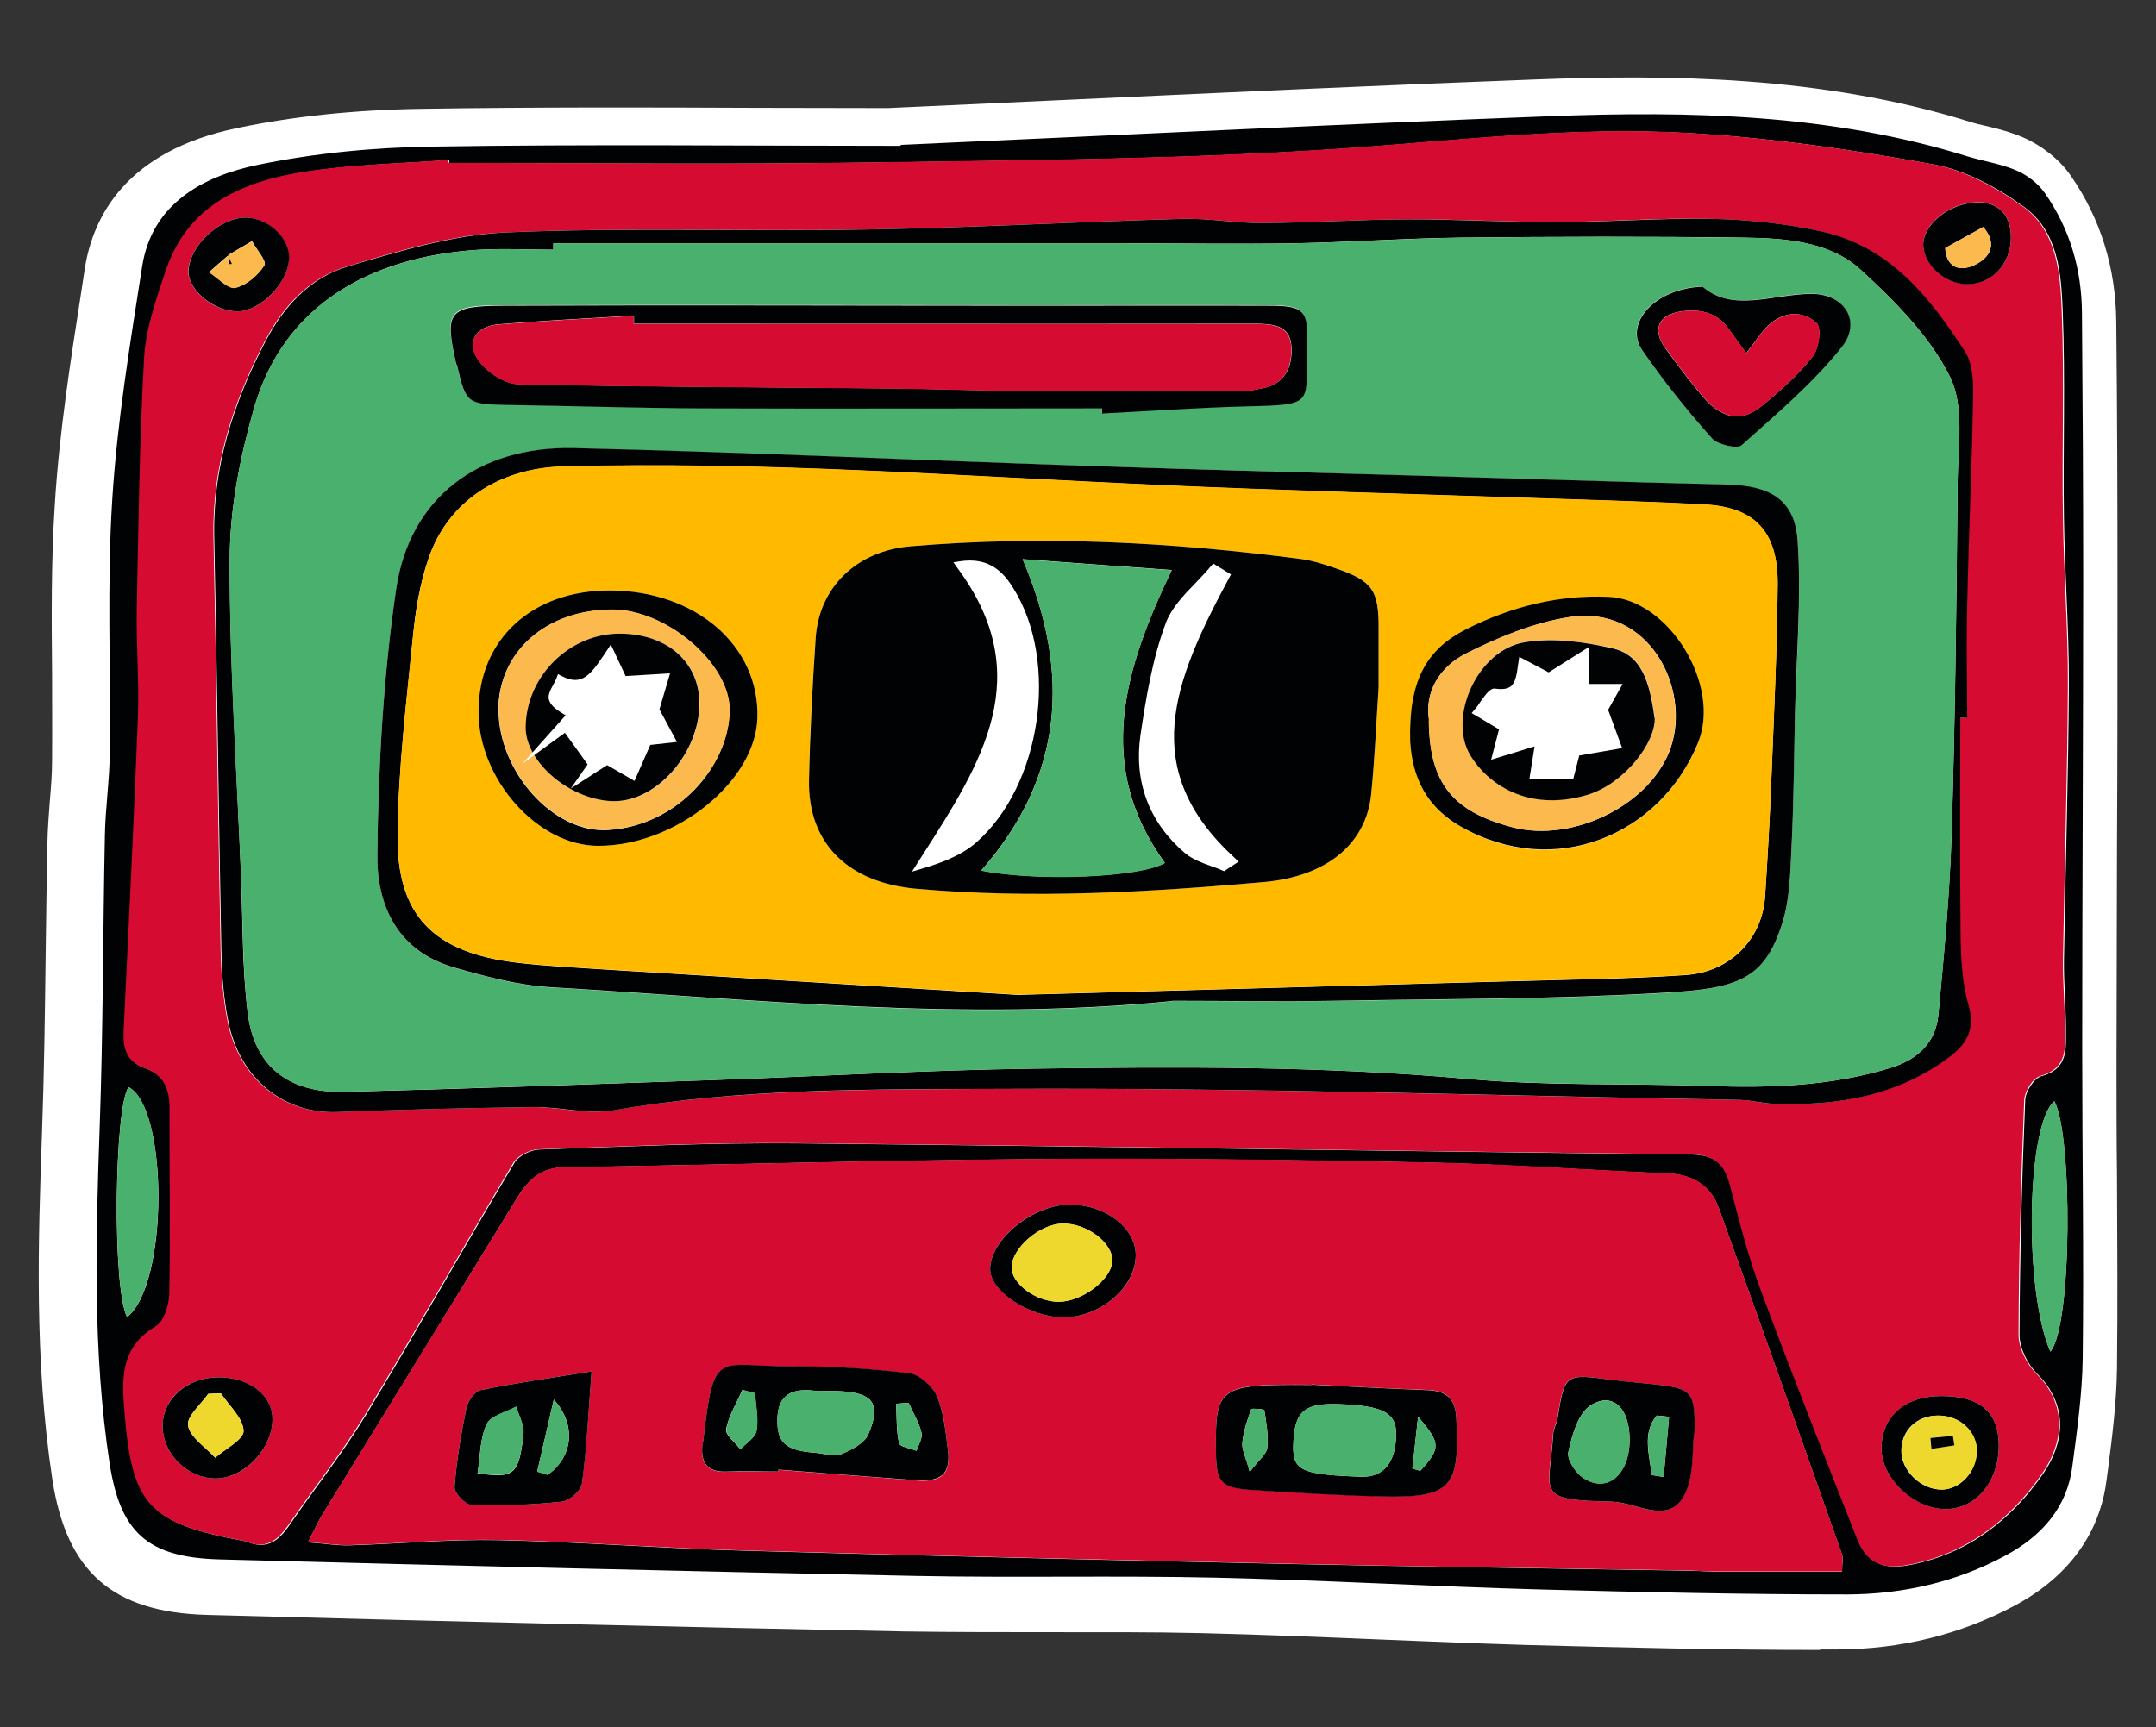
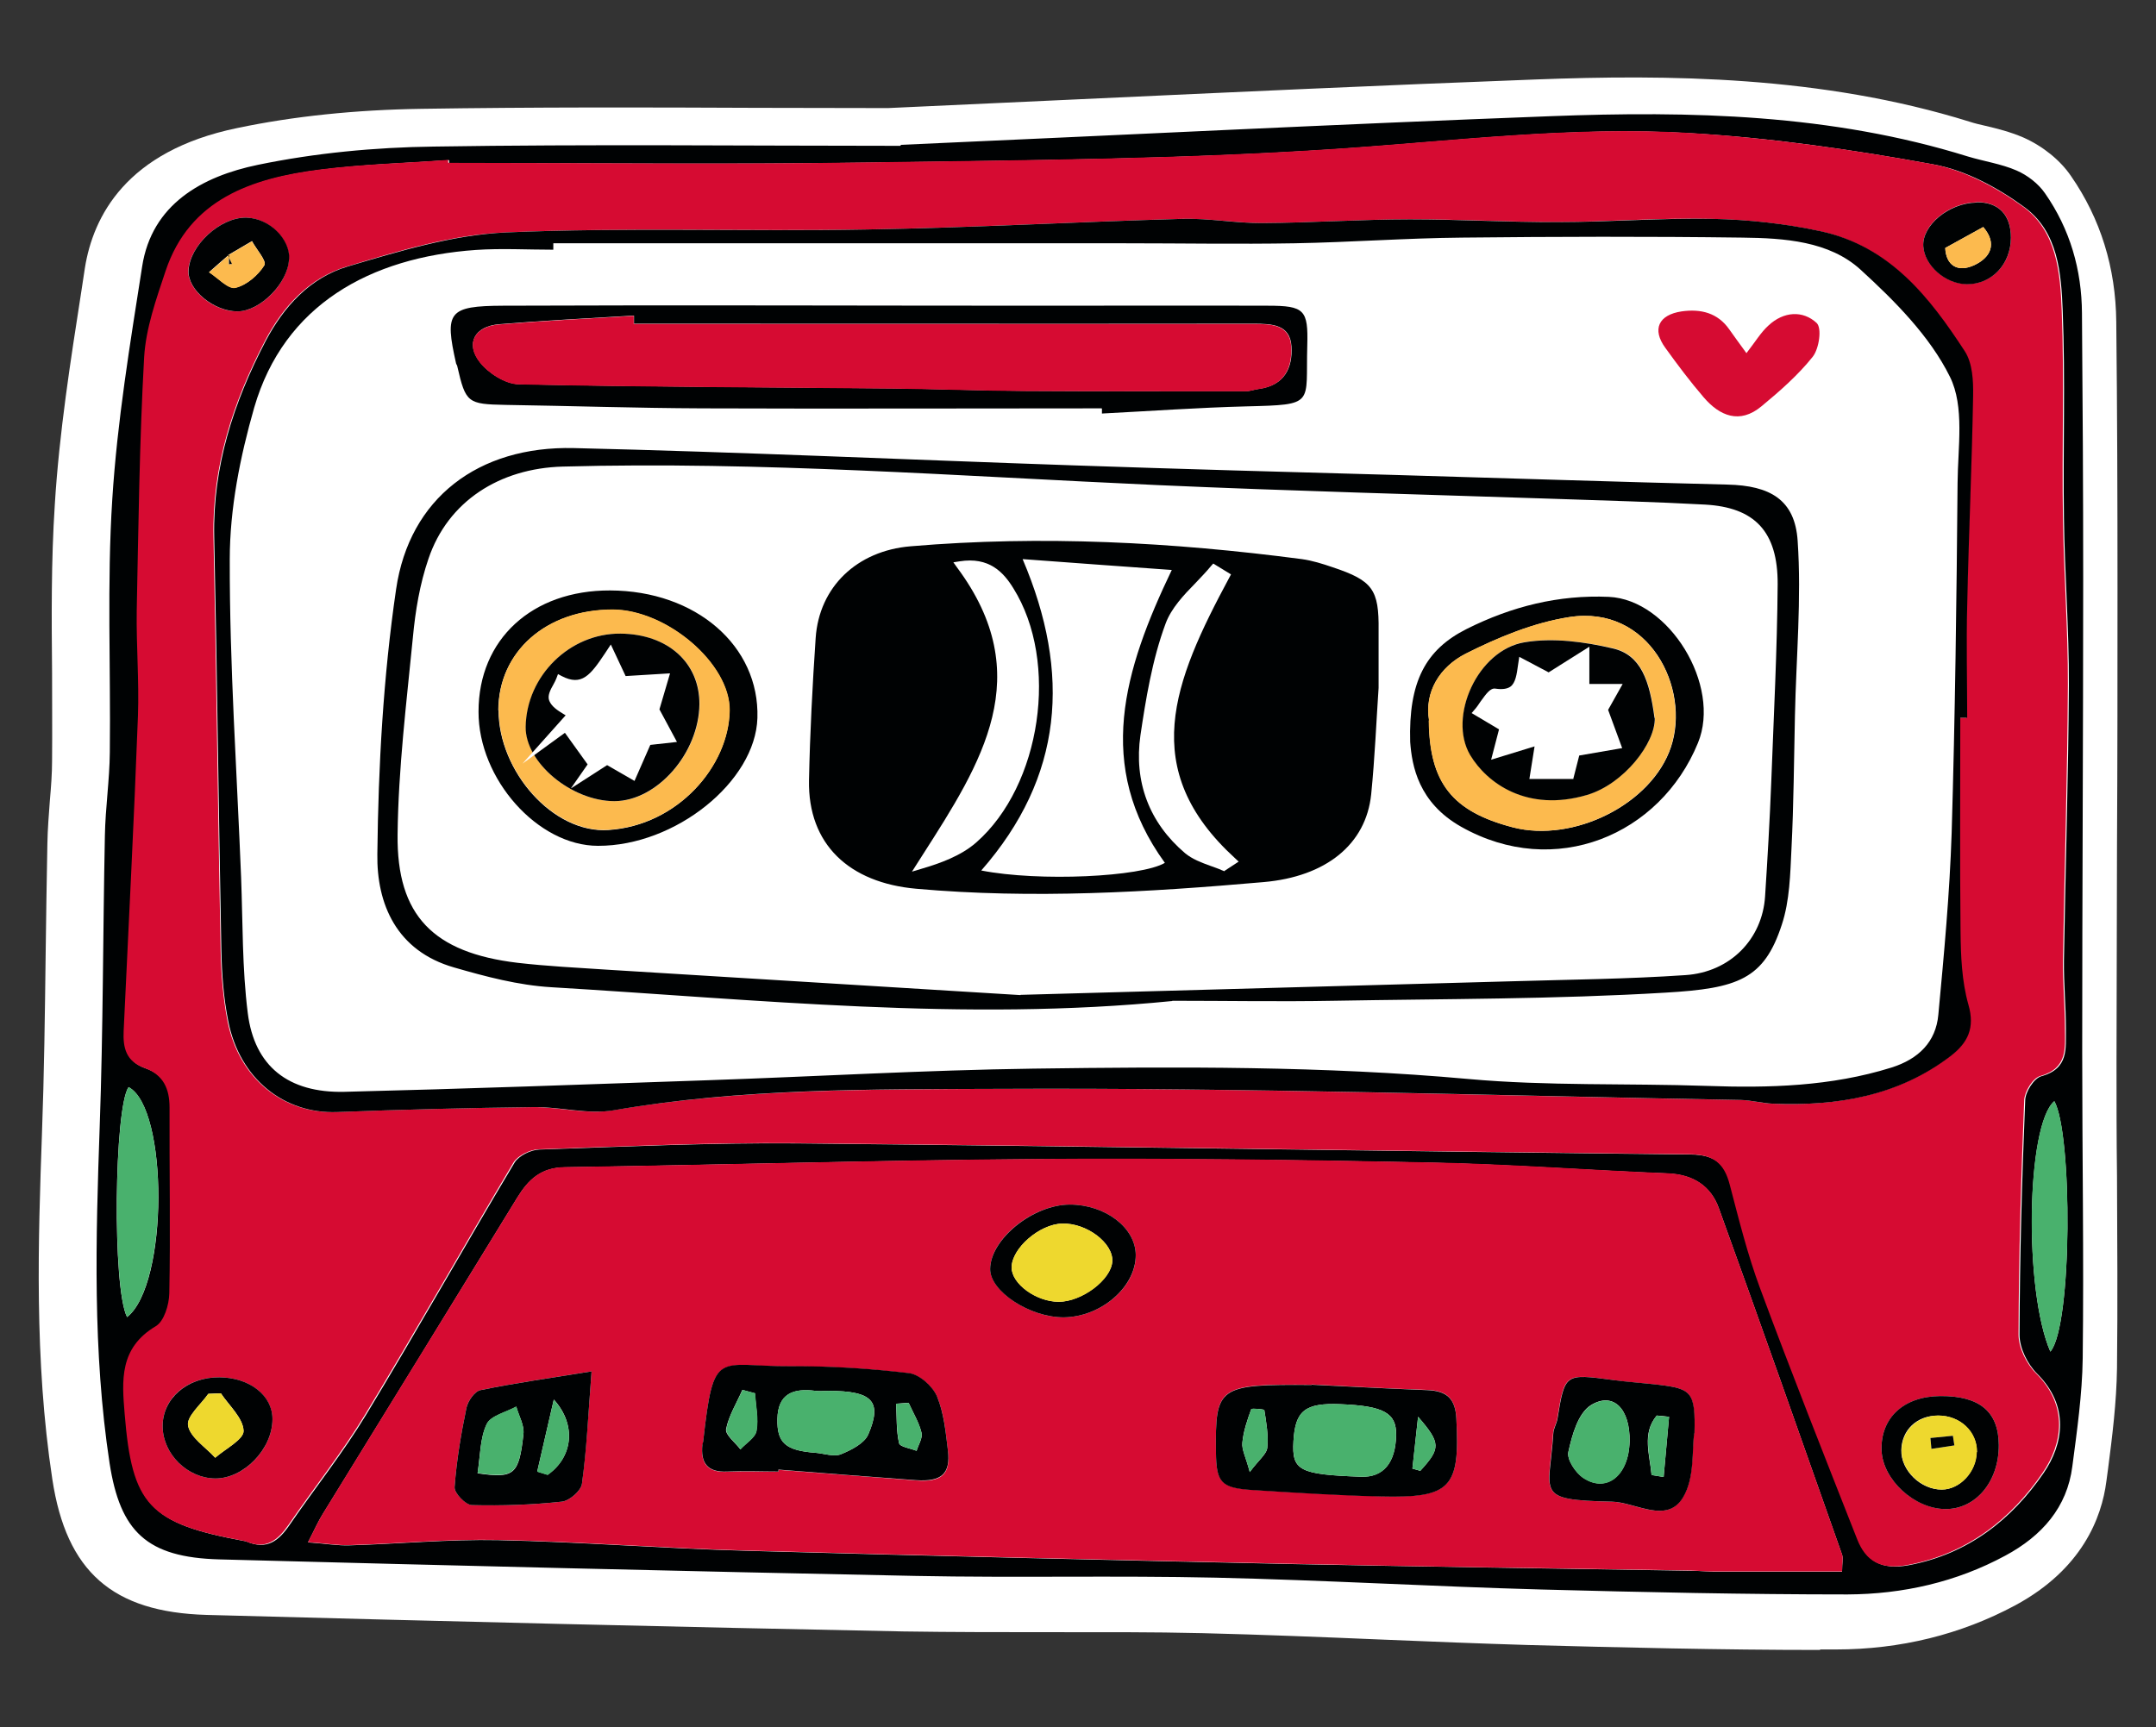
<svg xmlns="http://www.w3.org/2000/svg" id="Layer_1" version="1.1" viewBox="0 0 873.6 700">
  <rect x="0" y="0" width="873.6" height="700" fill="#333333" stroke="none" />
  <defs>
    <style>
      .st0 {
        fill: #fcba4e;
      }

      .st1 {
        fill: #000203;
      }

      .st2 {
        fill: #eed82e;
      }

      .st3 {
        fill: #fff;
      }

      .st4 {
        fill: #49b16d;
      }

      .st5 {
        fill: #d60b32;
      }

      .st6 {
        fill: #ffba00;
      }
    </style>
  </defs>
  <g>
    <path class="st3" d="M838.8,430.3c0,41.4.7,82.7.2,124.1-.2,14.6-2.3,29.1-4.1,43.6-2.1,16.7-12.3,28.2-27.2,36.2-19.8,10.6-41.5,15.6-63.8,15.7-41.4.1-82.8-.8-124.1-2-44-1.3-87.9-3.8-131.9-4.8-40.4-.9-81,.1-121.4-.7-94.1-1.9-188.2-4.1-282.3-6.7-29.5-.8-40.2-11.4-44.5-39.1-6.9-45.4-5.6-90.9-4-136.5,1.4-39.3,1.3-78.6,2.1-117.8.2-11.3,1.9-22.5,2-33.8.4-34.2-1.1-68.5,1-102.6,2-31.5,7.2-63,12.1-94.3,4-25.2,24.2-36.5,46.9-41.2,23.2-4.9,47.4-7.1,71.2-7.4,63.2-1,126.4-.3,189.1-.3,88-3.9,175.4-8.3,262.9-11.6,57.1-2.2,114.1-.9,169.3,16.2,6.5,2,13.6,3,19.8,5.7,4.4,1.9,8.8,5.3,11.5,9.2,10.1,14.6,14.8,31.1,15,48.5.4,35.9.5,71.8.5,107.7,0,64-.3,127.9-.4,191.9Z" />
    <path class="st3" d="M737.5,668.7c-40.5,0-80.7-1-118.3-2-19.8-.6-39.8-1.4-59.1-2.2-23.8-1-48.5-2-72.7-2.6-20.6-.5-41.6-.4-62-.4-19.4,0-39.5,0-59.3-.3-91.3-1.8-186.4-4.1-282.4-6.7-38.1-1.1-56.8-17.5-62.5-55-7.4-48.6-5.7-97.2-4.2-140,.9-24.2,1.2-49,1.5-72.9.2-14.9.4-29.8.7-44.7.1-6,.6-11.8,1-17.4.5-5.7.9-11,.9-16.2.1-11.8,0-23.9,0-35.5-.2-22.2-.4-45.3,1.1-68.2,1.8-29.3,6.4-58.5,10.8-86.8l1.4-9.2c3.3-20.7,16.6-47.4,61.7-56.7,22.8-4.8,48-7.4,74.7-7.8,45.1-.7,90.8-.6,135-.4,18,0,36,.1,54,.1,26.1-1.2,52.1-2.4,78.1-3.6,60.5-2.8,123-5.7,184.5-8,53.1-2,115.6-1.6,175.6,17.1,2.1.7,4.3,1.2,6.5,1.7,4.7,1.1,9.9,2.4,15.3,4.7,7.9,3.5,15,9.2,19.4,15.7,11.9,17.2,18.1,37.1,18.3,59,.4,35.8.5,72.1.5,107.9,0,34.9,0,69.7-.2,104.6,0,29.1-.2,58.2-.2,87.3,0,15.5,0,30.9.2,46.4.1,25.5.3,51.9,0,77.9-.2,13.9-1.9,27.5-3.6,40.6l-.7,5.2c-1.9,14.9-9.9,35.7-36.9,50.3-22,11.8-46.5,17.9-72.7,17.9-2.1,0-4.3,0-6.4,0ZM443.2,623.9c14.9,0,30.1,0,45.1.4,24.5.5,49.4,1.6,73.4,2.6,19.2.8,39.1,1.6,58.6,2.2,39.2,1.1,81.3,2.1,123.5,2,20,0,38.5-4.6,55-13.4,13.9-7.5,16.6-15.7,17.4-22l.7-5.3c1.6-12.6,3.2-24.5,3.3-36.2.3-25.7.1-51.9,0-77.3,0-15.5-.2-31.1-.2-46.6h0c0-29.2.1-58.3.2-87.4,0-34.8.2-69.7.2-104.5,0-35.7-.1-71.8-.5-107.5-.1-14.3-4.1-27.1-11.6-38-.4-.6-1.9-1.9-3.7-2.7-2.2-1-5.5-1.8-8.9-2.6-2.8-.7-5.7-1.4-8.8-2.3-54.5-16.9-110.5-17.4-163-15.4-61.4,2.3-123.8,5.2-184.2,8-26.1,1.2-52.3,2.4-78.5,3.6h-.8c-18.1,0-36.3,0-54.5,0-44-.1-89.6-.3-134.3.4-24.4.4-47.1,2.7-67.6,7-29.1,6-31.4,20.4-32.2,25.8l-1.4,9.2c-4.3,27.4-8.7,55.8-10.4,83.3-1.4,21.6-1.2,43.9-1,65.5,0,11.8.2,24.1,0,36.2,0,6.5-.6,12.7-1.1,18.8-.4,5.3-.8,10.3-.9,15.2-.3,14.8-.5,29.6-.7,44.3-.3,24.2-.6,49.1-1.5,73.8-1.4,41.2-3,87.9,3.8,133,3,19.3,6.7,22.5,26.4,23.1,96,2.6,190.9,4.9,282.1,6.7,19.4.4,39.3.3,58.5.3,5.9,0,11.8,0,17.8,0Z" />
  </g>
  <g>
    <path class="st1" d="M365.1,58.7c88-3.9,175.4-8.3,262.9-11.6,57.1-2.2,114.1-.9,169.3,16.3,6.6,2,13.6,3,19.8,5.7,4.4,1.9,8.8,5.3,11.5,9.2,10.2,14.6,14.9,31.1,15,48.6.3,35.9.5,71.8.5,107.7,0,64-.4,128-.4,191.9,0,41.4.7,82.7.2,124.1-.2,14.6-2.3,29.2-4.2,43.7-2.1,16.6-12.3,28.2-27.2,36.2-19.8,10.7-41.5,15.6-63.9,15.7-41.4,0-82.7-.9-124.1-2-44-1.2-87.9-3.8-131.9-4.8-40.5-.9-80.9.1-121.4-.7-94.1-1.9-188.2-4.2-282.3-6.7-29.5-.8-40.2-11.3-44.5-39-6.9-45.4-5.6-90.9-4-136.5,1.4-39.3,1.3-78.6,2.1-117.8.2-11.3,1.9-22.5,2-33.8.4-34.2-1.2-68.5,1-102.6,2-31.6,7.2-63,12.1-94.3,3.9-25.2,24.2-36.5,46.9-41.2,23.2-4.8,47.4-7.1,71.2-7.4,63.2-1,126.4-.3,189.1-.3ZM182,66c0-.4,0-.7,0-1.1-17.3,1.2-34.8,1.7-52,3.9-27.8,3.5-52.8,12.2-62.5,41.1-3.8,11.4-8,23.2-8.7,35-2,34.2-2.4,68.4-3,102.7-.3,14.2,1,28.4.5,42.6-1.6,42.6-3.8,85.2-5.8,127.8-.3,6.8.9,12.3,8.6,15,7.5,2.6,10.1,8.3,10,15.9-.1,25.1.3,50.3-.1,75.4,0,4.6-2.1,11.2-5.5,13.3-14.9,8.7-13.7,22-12.6,35.4,3,37.2,9.8,44.4,47.8,51.5.4,0,.9.2,1.3.3,8.2,3.5,13-.4,17.3-6.7,10.3-15,21.7-29.3,31.1-44.8,20.5-33.8,39.8-68.2,60.1-102.1,1.7-2.8,6.6-5.2,10.1-5.3,34.8-1.2,69.6-2.8,104.4-2.5,120.7,1.2,241.4,3.2,362.1,4.5,9.9.1,14,3.9,16.2,12.4,3.7,14.1,7.2,28.3,12.3,42,12.6,34,26.1,67.8,39.3,101.6,3.5,8.9,9.6,12.4,20.3,10.5,24.4-4.5,42.1-18.8,54.8-37.3,8.2-11.9,10.6-27.3-2.6-40.4-3.9-3.9-7.1-10.4-7.1-15.7.1-31.7,1-63.4,2.3-95.1.1-3.4,3.5-8.8,6.5-9.7,11.3-3.1,9.9-11.4,10-19.2,0-9.2-.9-18.4-.8-27.6.6-37.2,1.8-74.5,2-111.7.1-22.6-1.7-45.1-2-67.7-.4-28,.6-56.1-.5-84-.6-15.2-1.8-32.1-15.6-42.1-10.8-7.9-23.9-15-37-17.3-32.4-5.9-65.2-10.7-98-12.6-47.9-2.9-95.6,3.2-143.4,6.4-63,4.2-126.2,4.6-189.4,5.5-56.7.8-113.3.2-170,.2ZM746.4,636.9c0-3.5.5-5.3,0-6.8-16.5-46.8-33-93.6-49.9-140.3-3.2-9-10.3-13.8-20.8-14.2-32.2-1.3-64.3-3.7-96.5-4.4-53.2-1.1-106.4-1.7-159.5-1.4-63.6.5-127.2,2.3-190.8,3.3-9.7.1-14.8,5-19.3,12.3-26.2,42.8-52.5,85.5-78.8,128.2-1.9,3-3.3,6.3-6,11.5,7.1.5,12.1,1.4,17.1,1.2,20-.6,40-2.5,60-2.1,33.5.7,66.9,3.4,100.4,4.3,74,2.1,148,3.8,222,5.4,53.6,1.1,107.2,1.8,160.7,2.7,3,0,6.1.3,9.1.4,17.1,0,34.2,0,52.3,0ZM51.5,533.8c16.9-13.3,16.7-84.8.6-93.2-5.8,8.2-6.7,81.5-.6,93.2ZM830.8,547.8c9-10.6,8.9-88.7,1.6-101.5-11.3,9.5-12.4,76.8-1.6,101.5Z" />
    <path class="st5" d="M182,66c56.7,0,113.3.7,170-.2,63.2-.9,126.4-1.3,189.4-5.5,47.8-3.2,95.5-9.3,143.4-6.4,32.8,2,65.7,6.7,98,12.6,13.1,2.4,26.2,9.5,37,17.3,13.7,10,15,26.9,15.6,42.1,1.1,28,0,56,.5,84,.3,22.6,2.1,45.1,2,67.7-.2,37.2-1.4,74.5-2,111.7-.1,9.2.8,18.4.8,27.6,0,7.7,1.3,16-10,19.2-3,.8-6.3,6.2-6.5,9.7-1.3,31.7-2.2,63.4-2.3,95.1,0,5.3,3.2,11.8,7.1,15.7,13.2,13.1,10.8,28.5,2.6,40.4-12.7,18.5-30.4,32.8-54.8,37.3-10.8,2-16.8-1.6-20.3-10.5-13.3-33.8-26.7-67.6-39.3-101.6-5.1-13.7-8.6-27.9-12.3-42-2.2-8.5-6.3-12.3-16.2-12.4-120.7-1.3-241.4-3.3-362.1-4.5-34.8-.3-69.6,1.3-104.4,2.5-3.5.1-8.4,2.6-10.1,5.3-20.2,33.9-39.6,68.3-60.1,102.1-9.4,15.5-20.8,29.8-31.1,44.8-4.3,6.2-9.1,10.2-17.3,6.7-.4-.2-.8-.2-1.3-.3-38-7.1-44.8-14.4-47.8-51.5-1.1-13.4-2.2-26.6,12.6-35.4,3.4-2,5.4-8.7,5.5-13.3.5-25.1,0-50.3.1-75.4,0-7.5-2.5-13.2-10-15.9-7.7-2.7-8.9-8.3-8.6-15,2-42.6,4.2-85.2,5.8-127.8.5-14.2-.7-28.4-.5-42.6.7-34.2,1.1-68.5,3-102.7.7-11.8,4.9-23.6,8.7-35,9.7-29,34.7-37.6,62.5-41.1,17.2-2.2,34.7-2.6,52-3.9,0,.4,0,.7,0,1.1ZM794.3,290.9c.8,0,1.7,0,2.5,0,0-15.1-.3-30.2,0-45.2.7-28.4,1.9-56.8,2.4-85.3.1-6.1-.2-13.3-3.4-18.1-14.2-21.8-30.3-42.5-58.4-48.6-14.3-3.1-29.1-4.7-43.8-5-20.8-.5-41.7,1.2-62.6,1.3-20,0-40-1.2-60-1.1-19.9,0-39.8,1.4-59.7,1.5-10.8,0-21.7-2-32.5-1.7-42.6,1.2-85.2,3.6-127.8,4.3-48.8.8-97.6-.9-146.3,1.2-21.6.9-43.2,7.5-64.1,13.8-15.4,4.6-26.1,16.4-33.3,30.3-13,24.9-21.4,50.9-20.8,79.2,1.2,55.9,1.8,111.9,2.9,167.8.2,9.6,1,19.3,2.8,28.6,4.6,23.2,22.6,37.6,44.1,36.8,26.5-1,53.1-1.7,79.6-2,10.8-.1,22.1,3.1,32.4,1.3,51.8-8.9,104.2-8.4,156.2-8.7,100.2-.5,200.4,2.8,300.5,4.5,4.3,0,8.6,1.3,12.9,1.5,26.2,1.1,51-3.1,72.2-19.3,7-5.3,9.9-11.4,7.2-20.8-2.7-9.5-3.1-19.8-3.2-29.8-.4-28.8-.1-57.7-.1-86.5ZM786.2,565.8c-14.8.1-24.3,8.9-23.8,22.1.5,11.8,13.3,23.5,25.8,23.7,12.4.1,21.8-11.2,21.7-26-.1-13.5-7.8-19.9-23.7-19.8ZM88.9,558.2c-13.2-.1-23.2,8.6-23,20.1.2,11.1,10.1,20.8,21.3,20.9,11.6.1,23.2-11.9,23.2-24,0-9.6-9.2-16.9-21.5-17ZM117.1,105.1c.3-8.4-8.3-16.7-17.4-16.9-10.5-.2-23,11.4-23.4,21.6-.2,7.8,10.3,16.5,19.9,16.4,9.3,0,20.5-11.4,20.8-21.1ZM800.8,82c-11.1.2-22,9.2-21.5,17.7.5,7.9,9,15.3,17.6,15.4,10.1.2,18-8.1,17.9-18.9,0-9.3-5.1-14.4-14-14.3Z" />
    <path class="st5" d="M746.4,636.9c-18,0-35.1,0-52.3,0-3,0-6.1-.3-9.1-.4-53.6-.9-107.2-1.5-160.7-2.7-74-1.6-148-3.3-222-5.4-33.5-.9-66.9-3.6-100.4-4.3-20-.4-40,1.5-60,2.1-5,.2-9.9-.7-17.1-1.2,2.7-5.2,4.1-8.4,6-11.5,26.2-42.7,52.6-85.4,78.8-128.2,4.5-7.3,9.6-12.2,19.3-12.3,63.6-.9,127.2-2.8,190.8-3.3,53.2-.4,106.4.3,159.5,1.4,32.2.6,64.3,3.1,96.5,4.4,10.5.4,17.6,5.2,20.8,14.2,16.9,46.7,33.4,93.5,49.9,140.3.5,1.5,0,3.3,0,6.8ZM315.4,596.4c0-.2,0-.5,0-.7,18.6,1.4,37.2,2.9,55.8,4.3,10.3.8,14.1-2.5,12.9-12-.9-7.4-1.5-15.1-4.4-21.9-1.7-4.1-7.1-9-11.4-9.5-15.9-1.9-32-2.9-48-2.8-29.9.2-31.1-7.7-35.4,30.7,0,.4-.2.8-.3,1.2-.8,7.1,1.8,11.2,10.1,10.8,6.9-.3,13.8,0,20.7,0ZM531.5,561.2c-38-.3-39.1.6-38.8,27.2.1,12.3,2.1,14.6,14.8,15.4,17.3,1.1,34.7,2.1,52,2.6,28.5.7,32.1-3.4,30.6-31.6-.4-7.9-3.7-11.2-11.8-11.5-18.2-.6-36.4-1.7-46.8-2.2ZM686.5,580.9c.4-16.6-.9-18.1-14.8-19.7-6-.7-12.1-1-18.2-1.9-19.5-2.7-19.5-2.7-22.5,15.6-.3,2-1.6,4-1.7,6-1.6,24.6-7.8,27,23.7,27.7,9.6.2,22.2,9.2,28.8-1.6,4.9-7.9,3.6-19.3,4.6-26.1ZM239.7,555.8c-16.6,2.7-30.9,4.7-45,7.6-2.4.5-5.2,4.5-5.7,7.2-2.2,10.6-4,21.3-4.8,32.1-.2,2.4,4.5,7.2,7.1,7.3,12.1.3,24.3-.1,36.3-1.4,3.1-.3,7.8-4.4,8.2-7.2,1.8-13.6,2.5-27.3,3.9-45.6ZM431.1,533.9c15.1-.2,29.2-12.3,29.1-25.2,0-11.1-12.3-20.5-26.7-20.5-15,0-32.2,13.9-32.3,26.1,0,9.1,16.2,19.7,29.9,19.6Z" />
    <path class="st4" d="M51.5,533.8c-6-11.6-5.2-84.9.6-93.2,16.1,8.3,16.2,79.8-.6,93.2Z" />
    <path class="st4" d="M830.8,547.8c-10.8-24.7-9.8-92,1.6-101.5,7.4,12.8,7.4,90.9-1.6,101.5Z" />
    <path class="st1" d="M794.3,290.9c0,28.8-.2,57.7.1,86.5.1,10,.5,20.3,3.2,29.8,2.7,9.4-.2,15.4-7.2,20.8-21.2,16.2-45.9,20.4-72.2,19.3-4.3-.2-8.6-1.4-12.9-1.5-100.2-1.8-200.4-5-300.5-4.5-52,.2-104.5-.3-156.2,8.7-10.4,1.8-21.6-1.5-32.4-1.3-26.5.3-53.1,1-79.6,2-21.5.8-39.5-13.5-44.1-36.8-1.9-9.4-2.6-19.1-2.8-28.6-1.1-55.9-1.7-111.9-2.9-167.8-.6-28.3,7.8-54.3,20.8-79.2,7.3-13.9,17.9-25.7,33.3-30.3,20.9-6.2,42.5-12.8,64.1-13.8,48.7-2.1,97.5-.3,146.3-1.2,42.6-.7,85.2-3.1,127.8-4.3,10.8-.3,21.7,1.8,32.5,1.7,19.9-.1,39.8-1.5,59.7-1.5,20,0,40,1.2,60,1.1,20.9,0,41.7-1.7,62.6-1.3,14.6.3,29.5,1.9,43.8,5,28.1,6.1,44.2,26.8,58.4,48.6,3.2,4.9,3.5,12.1,3.4,18.1-.5,28.4-1.8,56.8-2.4,85.3-.4,15.1,0,30.1,0,45.2-.8,0-1.7,0-2.5,0ZM224.2,98.6c0,.9,0,1.7,0,2.6-10.5,0-21-.6-31.4.1-42.7,3-77.7,22.2-89.8,63.9-5.7,19.9-9.9,40.9-9.9,61.5-.1,43,2.9,86,4.6,129,.7,18.3.4,36.7,2.7,54.9,2.7,21.6,16.5,32.4,39.1,31.9,49.1-1.2,98.3-3,147.4-4.7,43.9-1.5,87.9-4.1,131.8-4.7,58.8-.8,117.6-1.1,176.3,4.2,32,2.9,64.4,1.7,96.6,2.8,25.3.9,50.3.2,74.7-7.4,11.2-3.5,18.1-10.5,19.1-21.4,2.3-24.5,4.6-49.1,5.4-73.7,1.4-47.3,2-94.5,2.4-141.8.1-14.5,2.9-31-3.1-43.1-8.1-16.4-22.3-30.7-36.2-43.4-12.7-11.6-30.9-12.8-47.9-13-37.9-.5-75.8-.4-113.6,0-22.6.2-45.2,1.9-67.8,2.3-23,.4-46,0-69,0-77.1,0-154.3,0-231.4,0Z" />
    <path class="st1" d="M786.2,565.8c15.9-.1,23.6,6.3,23.7,19.8.1,14.8-9.3,26.1-21.7,26-12.5-.1-25.3-11.9-25.8-23.7-.5-13.2,8.9-22,23.8-22.1ZM801,588.5c.1-8.3-6.8-14.8-15.7-14.8-8.6,0-14.7,5.8-14.9,14-.2,8.2,7.9,16.1,16.4,16,7.3,0,14-7.2,14.1-15.2Z" />
    <path class="st1" d="M88.9,558.2c12.3.1,21.6,7.4,21.5,17,0,12.1-11.7,24.1-23.2,24-11.2-.1-21.1-9.8-21.3-20.9-.2-11.4,9.9-20.2,23-20.1ZM89.5,564.7c-1.7,0-3.4.1-5.1.2-3,4.3-8.9,9.2-8.2,12.9.9,4.8,7.1,8.7,11,13,4.1-3.6,11.6-7.4,11.5-10.9-.2-5.2-5.8-10.2-9.2-15.2Z" />
    <path class="st1" d="M117.1,105.1c-.4,9.6-11.6,21-20.8,21.1-9.6,0-20.2-8.6-19.9-16.4.3-10.2,12.8-21.8,23.4-21.6,9.2.2,17.8,8.5,17.4,16.9ZM92.7,103.3c-2.7,2.3-5.3,4.6-8,7,3.6,2.3,7.8,7,10.7,6.3,4.5-1,9.2-5.1,11.7-9.1,1.1-1.7-3.2-6.4-5-9.8-3.2,1.9-6.5,3.8-9.7,5.7h.3Z" />
    <path class="st1" d="M800.8,82c8.9-.2,14,5,14,14.3,0,10.8-7.8,19-17.9,18.9-8.6-.1-17.1-7.5-17.6-15.4-.5-8.5,10.4-17.5,21.5-17.7ZM803.6,92c-5.6,3.1-10.2,5.6-15.4,8.5.3,6.9,4.9,10.2,11.9,6.9,6.3-3,9.4-8.5,3.5-15.4Z" />
    <path class="st1" d="M315.4,596.4c-6.9,0-13.8-.3-20.7,0-8.3.4-10.8-3.7-10.1-10.8,0-.4.2-.8.3-1.2,4.3-38.5,5.6-30.5,35.4-30.7,16-.1,32.1.9,48,2.8,4.3.5,9.7,5.4,11.4,9.5,2.8,6.8,3.5,14.5,4.4,21.9,1.1,9.4-2.6,12.7-12.9,12-18.6-1.4-37.2-2.8-55.8-4.3,0,.2,0,.5,0,.7ZM335.7,563.7c-1.7,0-3.5.2-5.2,0-9.2-1.2-15.3,1.2-15.5,11.4-.2,9.6,3.2,12.8,15.5,13.7,3.4.3,7.4,1.7,10.2.6,4.2-1.7,9.5-4.4,11.1-8,5.8-13.5,1.7-17.7-16.1-17.7ZM306,564.7c-1.7-.5-3.5-.9-5.2-1.4-2.3,5.3-5.5,10.4-6.6,15.9-.4,2.3,3.7,5.4,5.8,8.2,2.3-2.5,6.1-4.8,6.5-7.5.9-4.9-.3-10.1-.6-15.2ZM368.2,568.6c-1.7,0-3.4.2-5.1.3.3,5.4,0,10.8,1.2,16,.3,1.5,4.6,2.1,7.1,3.1.7-2.4,2.5-5.1,2-7.3-1-4.2-3.4-8.1-5.2-12.1Z" />
    <path class="st1" d="M531.5,561.2c10.4.5,28.6,1.5,46.8,2.2,8.1.3,11.4,3.6,11.8,11.5,1.5,28.1-2.1,32.3-30.6,31.6-17.4-.4-34.7-1.5-52-2.6-12.8-.8-14.7-3.1-14.8-15.4-.3-26.6.8-27.5,38.8-27.2ZM524.1,584.1c-.7,11.9,2.3,13.5,27.4,14.4,9,.3,14-5.6,14.2-16.9.2-8.9-5-11.8-22.5-12.5-14.4-.6-18.4,2.6-19.1,15ZM506.4,596.6c3.7-5,6.9-7.3,7.1-9.9.5-5-.4-10.2-1.2-15.2,0-.4-5.1-.8-5.3-.4-1.6,4.4-3.2,9-3.6,13.6-.3,2.8,1.4,5.8,3,11.9ZM572.3,595.2c1.1.3,2.2.6,3.2.9,8.3-9.1,8.4-11.2-.9-21.9-.9,8.4-1.6,14.7-2.3,21Z" />
    <path class="st1" d="M686.5,580.9c-1,6.7.3,18.1-4.6,26.1-6.6,10.8-19.2,1.8-28.8,1.6-31.6-.7-25.3-3-23.7-27.7.1-2,1.4-4,1.7-6,3-18.3,3-18.2,22.5-15.6,6,.8,12.1,1.2,18.2,1.9,13.8,1.6,15.2,3.1,14.8,19.7ZM660.3,584.3c.3-13.3-6.6-20.4-15.7-14.8-5.2,3.3-7.6,12.1-9.1,18.9-.7,3.1,2.9,8.5,6.1,10.6,9.4,6.2,18.4-1.1,18.7-14.8ZM669.2,597.8c1.6.3,3.3.5,4.9.8.7-8.1,1.5-16.3,2.2-24.4-1.7-.2-3.3-.4-5-.5-6.1,7.3-2.8,15.9-2.1,24.1Z" />
    <path class="st1" d="M239.7,555.8c-1.4,18.3-2,32-3.9,45.6-.4,2.8-5.1,6.9-8.2,7.2-12,1.3-24.2,1.7-36.3,1.4-2.6,0-7.3-4.9-7.1-7.3.8-10.8,2.6-21.5,4.8-32.1.6-2.8,3.3-6.7,5.7-7.2,14.1-2.9,28.4-4.9,45-7.6ZM193.5,597.1c14.9,2.2,16.8.6,18.6-15.9.4-3.6-1.9-7.4-2.9-11.1-4.2,2.3-10.4,3.7-12,7.1-2.7,5.7-2.6,12.7-3.7,20ZM217.7,596.4c1.4.4,2.8.9,4.2,1.3,10-6.9,12-20,2.5-30.5-2.5,10.8-4.6,19.9-6.7,29.1Z" />
    <path class="st1" d="M431.1,533.9c-13.7.1-30-10.5-29.9-19.6.1-12.1,17.4-26.1,32.3-26.1,14.4,0,26.7,9.4,26.7,20.5,0,12.9-14,25-29.1,25.2ZM428.9,527.6c9.4,0,21.4-9,21.8-16.4.4-7.4-10.4-15.6-20.3-15.3-9.2.2-20.5,10.1-20.5,17.8,0,6.6,9.9,13.8,19,13.9Z" />
-     <path class="st4" d="M224.2,98.6c77.1,0,154.3,0,231.4,0,23,0,46,.4,69,0,22.6-.4,45.2-2,67.8-2.3,37.9-.4,75.8-.4,113.6,0,17,.2,35.2,1.4,47.9,13,14,12.8,28.1,27.1,36.2,43.4,6,12.1,3.3,28.6,3.1,43.1-.4,47.3-.9,94.6-2.4,141.8-.7,24.6-3,49.2-5.4,73.7-1,10.9-8,17.9-19.1,21.4-24.4,7.6-49.4,8.3-74.7,7.4-32.2-1.1-64.6,0-96.6-2.8-58.7-5.3-117.5-5-176.3-4.2-44,.6-87.9,3.2-131.8,4.7-49.1,1.7-98.3,3.4-147.4,4.7-22.6.6-36.5-10.3-39.1-31.9-2.2-18.1-1.9-36.6-2.7-54.9-1.8-43-4.8-86-4.6-129,0-20.5,4.2-41.6,9.9-61.5,12-41.7,47.1-60.8,89.8-63.9,10.4-.7,20.9-.1,31.4-.1,0-.9,0-1.7,0-2.6ZM475,405.7c21.8,0,43.5.3,65.3,0,44.9-.8,89.8-.6,134.6-3.3,29.3-1.8,39.8-5.5,47.1-27.6,3.2-9.7,3.4-20.5,3.9-30.8.9-17.9.9-35.8,1.4-53.8.6-23.6,2.7-47.4,1.1-70.9-1.1-16.7-11.2-22.3-28.4-22.8-44.9-1.1-89.7-2.6-134.6-3.9-43.5-1.3-87.1-2.5-130.6-3.9-67.5-2.3-134.9-5.3-202.3-7-38.7-.9-66.6,20.2-72,57.2-5.2,35.5-7.2,71.5-7.6,107.4-.2,20.1,7.7,39.2,31.1,45.9,12.8,3.7,26.1,7.2,39.3,8,83.8,5,167.5,14.1,251.7,5.6ZM446.4,165.5c0,.6,0,1.3,0,1.9,19.5-1,39.1-2.5,58.6-2.9,28.1-.7,23.9-.7,24.6-24.7.4-14.4-1.1-16.1-16-16.1-31-.1-61.9,0-92.9,0-72.3,0-144.6-.2-216.9,0-22.3,0-23.8,2.5-19.1,23.4,0,.4.4.8.5,1.2,3.4,14.8,4.2,15.4,19.5,15.6,26.6.5,53.1,1.3,79.7,1.4,54,.2,108,0,161.9,0ZM689.8,116.1c-19.4.6-31.9,14.9-24.5,25.7,8.6,12.5,18.3,24.3,28.3,35.8,2.2,2.5,10.2,4.4,11.9,2.8,14.2-12.7,28.9-25.2,40.7-39.9,8.1-10.2,1.3-21.5-12.3-21.5-15.8,0-31.9,7.8-44.2-3Z" />
    <path class="st2" d="M801,588.5c-.1,8-6.8,15.1-14.1,15.2-8.5,0-16.7-7.9-16.4-16,.2-8.1,6.4-13.9,14.9-14,8.9,0,15.8,6.5,15.7,14.8ZM782.2,582.8c.1,1.5.3,2.9.4,4.4,3.1-.5,6.2-.9,9.3-1.4-.2-1.3-.4-2.6-.6-3.9-3,.3-6.1.6-9.1.9Z" />
    <path class="st2" d="M89.5,564.7c3.3,5.1,9,10,9.2,15.2.1,3.5-7.4,7.3-11.5,10.9-3.9-4.3-10.1-8.2-11-13-.7-3.7,5.2-8.6,8.2-12.9,1.7,0,3.4-.1,5.1-.2Z" />
    <path class="st0" d="M92.4,103.5c3.2-1.9,6.5-3.8,9.7-5.7,1.8,3.4,6.1,8.1,5,9.8-2.5,4-7.2,8-11.7,9.1-2.9.7-7.1-4-10.7-6.3,2.7-2.3,5.3-4.6,8-7,0,1.2,0,2.5,0,3.7.4,0,.8,0,1.2-.1-.5-1.2-1-2.3-1.6-3.5Z" />
    <path class="st0" d="M803.6,92c5.9,6.9,2.8,12.4-3.5,15.4-7,3.3-11.6,0-11.9-6.9,5.2-2.9,9.8-5.4,15.4-8.5Z" />
    <path class="st4" d="M335.7,563.7c17.7,0,21.9,4.2,16.1,17.7-1.6,3.6-6.9,6.3-11.1,8-2.8,1.1-6.8-.3-10.2-.6-12.3-.9-15.7-4.1-15.5-13.7.2-10.3,6.3-12.6,15.5-11.4,1.7.2,3.5,0,5.2,0Z" />
    <path class="st4" d="M306,564.7c.3,5.1,1.5,10.3.6,15.2-.5,2.8-4.3,5-6.5,7.5-2.1-2.8-6.2-5.9-5.8-8.2,1-5.5,4.2-10.6,6.6-15.9,1.7.5,3.5.9,5.2,1.4Z" />
    <path class="st4" d="M368.2,568.6c1.8,4,4.2,7.9,5.2,12.1.5,2.1-1.3,4.8-2,7.3-2.5-1-6.8-1.7-7.1-3.1-1.1-5.2-.9-10.6-1.2-16,1.7,0,3.4-.2,5.1-.3Z" />
    <path class="st4" d="M524.1,584.1c.7-12.4,4.7-15.6,19.1-15,17.5.7,22.6,3.6,22.5,12.5-.2,11.3-5.2,17.3-14.2,16.9-25.1-.9-28-2.5-27.4-14.4Z" />
    <path class="st4" d="M506.4,596.6c-1.6-6-3.3-9.1-3-11.9.5-4.6,2-9.2,3.6-13.6.2-.4,5.2,0,5.3.4.8,5,1.7,10.2,1.2,15.2-.3,2.6-3.4,4.9-7.1,9.9Z" />
    <path class="st4" d="M572.3,595.2c.7-6.3,1.4-12.7,2.3-21,9.3,10.8,9.2,12.8.9,21.9-1.1-.3-2.2-.6-3.2-.9Z" />
    <path class="st4" d="M660.3,584.3c-.3,13.7-9.2,21-18.7,14.8-3.2-2.1-6.8-7.6-6.1-10.6,1.5-6.8,3.9-15.6,9.1-18.9,9.1-5.7,16,1.4,15.7,14.8Z" />
    <path class="st4" d="M669.2,597.8c-.6-8.2-3.9-16.8,2.1-24.1,1.7.2,3.3.4,5,.5-.7,8.1-1.5,16.3-2.2,24.4-1.6-.3-3.3-.5-4.9-.8Z" />
    <path class="st4" d="M193.5,597.1c1.2-7.3,1-14.3,3.7-20,1.6-3.4,7.8-4.8,12-7.1,1,3.7,3.3,7.6,2.9,11.1-1.8,16.5-3.8,18.1-18.6,15.9Z" />
    <path class="st4" d="M217.7,596.4c2.1-9.2,4.2-18.4,6.7-29.1,9.5,10.5,7.5,23.5-2.5,30.5-1.4-.4-2.8-.9-4.2-1.3Z" />
    <path class="st2" d="M428.9,527.6c-9.1,0-19-7.3-19-13.9,0-7.8,11.3-17.6,20.5-17.8,9.9-.3,20.7,7.9,20.3,15.3-.4,7.5-12.4,16.5-21.8,16.4Z" />
    <path class="st1" d="M475,405.7c-84.2,8.4-167.9-.6-251.7-5.6-13.3-.8-26.5-4.3-39.3-8-23.4-6.7-31.4-25.8-31.1-45.9.4-35.8,2.4-71.9,7.6-107.4,5.4-36.9,33.3-58.1,72-57.2,67.5,1.6,134.9,4.7,202.3,7,43.5,1.5,87.1,2.7,130.6,3.9,44.9,1.3,89.7,2.8,134.6,3.9,17.2.4,27.3,6.1,28.4,22.8,1.6,23.5-.6,47.2-1.1,70.9-.4,17.9-.5,35.9-1.4,53.8-.5,10.3-.7,21.1-3.9,30.8-7.2,22.2-17.8,25.9-47.1,27.6-44.8,2.7-89.7,2.5-134.6,3.3-21.8.4-43.5,0-65.3,0ZM413.5,403.2c78-2.2,138.5-3.8,199-5.5,23.5-.7,47-.9,70.4-2.5,18.3-1.2,31.2-14.7,32.3-31.9,1-15.4,1.9-30.9,2.5-46.3,1-26.7,2.4-53.5,2.6-80.2.1-21.4-9.3-31.2-29.5-32.3-20-1.1-40-1.6-60-2.3-53.9-1.8-107.9-3.2-161.8-5.6-80.3-3.6-160.5-9.7-241-7.5-25.5.7-46.5,14-54.4,37.4-3.5,10.2-5.3,21.1-6.3,31.8-2.6,26.6-5.9,53.2-6.2,79.9-.4,33,14.6,47.9,48.5,52,12.1,1.4,24.3,2,36.4,2.8,61.6,3.8,123.3,7.6,167.5,10.3Z" />
    <path class="st1" d="M446.4,165.5c-54,0-108,.2-161.9,0-26.6-.1-53.1-1-79.7-1.4-15.3-.3-16.1-.8-19.5-15.6,0-.4-.4-.8-.5-1.2-4.7-20.9-3.2-23.3,19.1-23.4,72.3-.3,144.6,0,216.9,0,31,0,61.9-.1,92.9,0,14.9,0,16.4,1.7,16,16.1-.7,24,3.5,24-24.6,24.7-19.6.5-39.1,1.9-58.6,2.9,0-.6,0-1.3,0-1.9ZM256.9,131.3c0-1.1,0-2.3,0-3.4-18.2,1.1-36.5,2-54.6,3.5-10,.8-13.8,7.8-7.8,15.4,3.4,4.4,10.3,8.8,15.7,8.9,50.4,1.1,100.9,1.2,151.4,1.7,17.8.2,35.6.9,53.4,1,30,.2,60,.1,90,.1,1.7,0,3.4-.7,5.1-.9,10.4-1.4,13.7-8.6,13.2-17.1-.5-9-7.8-9.3-15.4-9.3-83.6.1-167.2,0-250.9,0Z" />
-     <path class="st1" d="M689.8,116.1c12.3,10.7,28.3,3.1,44.2,3,13.6,0,20.4,11.3,12.3,21.5-11.7,14.7-26.5,27.2-40.7,39.9-1.7,1.5-9.7-.3-11.9-2.8-10.1-11.4-19.7-23.3-28.3-35.8-7.4-10.8,5.1-25.1,24.5-25.7ZM707.6,143.2c-3.2-4.4-5.1-7-7-9.7-4.7-6.7-11.4-8.4-19.3-7.3-9.3,1.3-12,7.2-6.6,14.8,4.9,6.8,10,13.6,15.5,20,6.5,7.6,14.5,11,23.4,3.7,7.5-6.1,14.9-12.6,20.8-20.1,2.6-3.3,3.8-11.7,1.6-13.7-5.6-5.2-13.5-4.7-19.5,1-3,2.8-5.2,6.5-9,11.3Z" />
    <path class="st1" d="M782.2,582.8c3-.3,6.1-.6,9.1-.9.2,1.3.4,2.6.6,3.9-3.1.5-6.2.9-9.3,1.4-.1-1.5-.3-2.9-.4-4.4Z" />
    <path class="st1" d="M92.4,103.5c.5,1.2,1,2.3,1.6,3.5-.4,0-.8,0-1.2.1,0-1.2,0-2.5,0-3.7h-.3Z" />
-     <path class="st6" d="M413.5,403.2c-44.3-2.7-105.9-6.5-167.5-10.3-12.2-.8-24.3-1.4-36.4-2.8-33.9-4-48.9-19-48.5-52,.3-26.7,3.5-53.3,6.2-79.9,1.1-10.7,2.9-21.6,6.3-31.8,7.9-23.3,28.9-36.7,54.4-37.4,80.5-2.2,160.7,3.9,241,7.5,53.9,2.4,107.9,3.8,161.8,5.6,20,.7,40,1.2,60,2.3,20.2,1.1,29.7,11,29.5,32.3-.2,26.7-1.5,53.5-2.6,80.2-.6,15.4-1.5,30.9-2.5,46.3-1.1,17.2-14,30.7-32.3,31.9-23.4,1.6-47,1.8-70.4,2.5-60.5,1.7-121,3.4-199,5.5ZM558.6,278.8c0-9,0-16.2,0-23.3.2-16.6-2.3-20.2-18.6-25.6-4.1-1.4-8.3-2.7-12.5-3.3-52.7-6.9-105.5-9.7-158.5-5.2-21.8,1.8-37.1,16.5-38.5,37.2-1.3,19.2-2.4,38.4-2.7,57.6-.5,26,16.3,41.6,43.5,44,47.1,4.1,93.9,1.4,140.7-2.7,25.1-2.2,41.5-15.2,43.6-35.6,1.5-15,2.1-30,3-43.1ZM571.4,300.8c.7,9.6,3.3,24.6,20.7,34.4,37.9,21.5,80.6,3.4,95.9-34,9.5-23.4-11.8-58.2-36.1-59.2-20.4-.9-39.4,3.8-57.6,13-16.6,8.4-23.6,21.4-22.9,45.9ZM247.2,239.3c-31.6-.1-53.2,19.8-53.3,49.1,0,27.3,24,54.4,48.4,54.4,31.3,0,63.8-26,64.6-51.8.9-29.2-24.9-51.6-59.7-51.7Z" />
    <path class="st5" d="M256.9,131.3c83.6,0,167.2,0,250.9,0,7.5,0,14.9.2,15.4,9.3.4,8.5-2.8,15.7-13.2,17.1-1.7.2-3.4.9-5.1.9-30,0-60,0-90-.1-17.8-.1-35.6-.8-53.4-1-50.5-.5-100.9-.6-151.4-1.7-5.4-.1-12.2-4.5-15.7-8.9-6-7.6-2.1-14.6,7.8-15.4,18.2-1.5,36.4-2.4,54.6-3.5,0,1.1,0,2.3,0,3.4Z" />
    <path class="st5" d="M707.6,143.2c3.8-4.9,5.9-8.5,9-11.3,6.1-5.7,13.9-6.2,19.5-1,2.2,2.1,1,10.4-1.6,13.7-5.9,7.4-13.3,13.9-20.8,20.1-8.8,7.3-16.9,3.9-23.4-3.7-5.5-6.4-10.6-13.2-15.5-20-5.5-7.5-2.8-13.4,6.6-14.8,7.8-1.1,14.6.6,19.3,7.3,1.9,2.7,3.8,5.3,7,9.7Z" />
    <path class="st1" d="M558.6,278.8c-.9,13.1-1.5,28.1-3,43.1-2.1,20.4-18.4,33.4-43.6,35.6-46.8,4.1-93.6,6.9-140.7,2.7-27.2-2.4-44-18-43.5-44,.4-19.2,1.4-38.4,2.7-57.6,1.4-20.7,16.7-35.4,38.5-37.2,53.1-4.5,105.9-1.7,158.5,5.2,4.3.6,8.4,1.9,12.5,3.3,16.2,5.4,18.8,9,18.6,25.6,0,7.1,0,14.2,0,23.3ZM414.4,226.7c19.7,46.3,16.4,88.2-16.8,126.1,23.5,4.6,64.8,2.6,74.4-3.1-28.5-39.3-16.6-78.2,2.8-118.7-19.4-1.4-37.8-2.7-60.4-4.4ZM389.1,229.1c34.3,46.1,8.5,83.2-16,121.6,8.2-2.4,15.8-5.3,21.5-10.3,25.8-22.6,32.8-72.3,14.8-101.1-4.2-6.8-9.4-11.9-20.2-10.2ZM496.9,233.3c-1.6-1-3.2-1.9-4.8-2.9-6.2,7.6-14.9,14.3-18.1,22.9-5.3,14.3-7.9,29.8-10.1,45-2.6,18,3.2,34.1,17.5,46.4,3.8,3.3,9.6,4.5,14.4,6.7,1.2-.8,2.4-1.6,3.7-2.4-41.6-38-23.5-76.8-2.6-115.6Z" />
    <path class="st1" d="M571.4,300.8c-.7-24.5,6.2-37.5,22.9-45.9,18.2-9.1,37.2-13.9,57.6-13,24.4,1.1,45.7,35.9,36.1,59.2-15.3,37.4-58,55.4-95.9,34-17.4-9.8-20-24.8-20.7-34.4ZM579,292c.2,25.4,9.5,36.9,34,43.3,24.6,6.4,56.4-9.4,64.1-32.6,7.9-23.8-8.8-57.6-41.2-52.6-14.5,2.3-28.8,8.2-41.9,14.8-10.7,5.4-16.9,15.6-14.9,27.1Z" />
    <path class="st1" d="M247.2,239.3c34.8.1,60.6,22.5,59.7,51.7-.8,25.8-33.3,51.9-64.6,51.8-24.4,0-48.5-27.1-48.4-54.4,0-29.3,21.7-49.2,53.3-49.1ZM202,287.8c0,24.8,22.1,50.1,44.5,48.6,28.1-1.8,48.8-25.9,49.1-48.4.2-19.1-25.6-40.9-47.5-40.9-26.8,0-46.1,17-46.2,40.8Z" />
-     <path class="st4" d="M414.4,226.7c22.6,1.6,41,3,60.4,4.4-19.4,40.4-31.3,79.4-2.8,118.7-9.6,5.8-50.9,7.7-74.4,3.1,33.2-37.9,36.5-79.8,16.8-126.1Z" />
    <g>
      <path class="st3" d="M389.1,229.1c10.8-1.8,16,3.4,20.2,10.2,18,28.8,11,78.5-14.8,101.1-5.7,5-13.3,7.8-21.5,10.3,24.6-38.4,50.3-75.5,16-121.6Z" />
      <path class="st3" d="M369.5,353.3l4.4-6.9c23.9-37.3,46.5-72.6,13.9-116.4l-1.5-2.1,2.5-.4c12-1.9,17.8,4.4,21.8,10.9,18.7,29.9,11.3,80-15.1,103.1-6.2,5.4-14.6,8.4-22.1,10.6l-4,1.2ZM391.9,230.3c31.5,44.5,7.8,81.6-15.2,117.5,6-2,12.2-4.6,16.8-8.7,24.9-21.8,32.1-70.9,14.5-99.1-3.8-6.2-8.2-10.2-16-9.7Z" />
    </g>
    <g>
      <path class="st3" d="M496.9,233.3c-20.9,38.8-39,77.5,2.6,115.6-1.2.8-2.4,1.6-3.7,2.4-4.9-2.2-10.6-3.4-14.4-6.7-14.4-12.3-20.2-28.3-17.5-46.4,2.2-15.2,4.8-30.6,10.1-45,3.2-8.6,11.9-15.3,18.1-22.9,1.6,1,3.2,1.9,4.8,2.9Z" />
      <path class="st3" d="M495.9,353l-.8-.3c-1.5-.7-3.1-1.2-4.7-1.8-3.6-1.3-7.3-2.7-10.2-5.1-14.6-12.4-20.8-29-18.1-47.8,2.1-14.1,4.7-30.5,10.2-45.3,2.3-6.2,7.3-11.5,12.2-16.5,2.1-2.2,4.3-4.5,6.2-6.8l.9-1,7.2,4.4-.7,1.3c-22.8,42.4-37.1,77.7,2.3,113.7l1.5,1.4-6.1,4ZM492.4,232.4c-1.7,2-3.6,4-5.5,5.9-4.6,4.8-9.4,9.8-11.5,15.5-5.4,14.5-7.9,30-10,44.6-2.6,17.7,3.3,33.2,17,45,2.4,2.1,5.7,3.3,9.2,4.5,1.4.5,2.8,1,4.1,1.6l1.3-.9c-38.8-36.6-24.2-73.7-2.1-114.8l-2.4-1.4Z" />
    </g>
    <path class="st0" d="M579,292c-1.9-11.5,4.3-21.7,14.9-27.1,13.1-6.6,27.5-12.6,41.9-14.8,32.4-5.1,49.1,28.7,41.2,52.6-7.7,23.2-39.5,39-64.1,32.6-24.4-6.4-33.7-17.9-34-43.3ZM670.5,290.9c-2-15.2-5.5-25.6-16.9-28.2-11.5-2.6-24.2-4.3-35.7-2.5-19.1,3.1-31.2,30.3-22.1,45.7,6.7,11.4,23.1,23.3,47.3,16.2,14.9-4.4,27.8-21.2,27.5-31.3Z" />
    <path class="st0" d="M202,287.8c0-23.8,19.4-40.8,46.2-40.8,21.8,0,47.7,21.8,47.5,40.9-.3,22.5-21,46.6-49.1,48.4-22.4,1.5-44.6-23.8-44.5-48.6ZM251.5,256.8c-20.5-.3-38.1,17-38.4,37.8-.2,14.5,18.5,30.2,36,30.1,17.2,0,34.2-19.5,34.4-39.3.1-16.8-12.8-28.3-31.9-28.6Z" />
    <path class="st1" d="M670.5,290.9c.4,10.1-12.5,26.9-27.5,31.3-24.2,7.1-40.5-4.8-47.3-16.2-9.1-15.4,3-42.6,22.1-45.7,11.5-1.9,24.2-.2,35.7,2.5,11.4,2.6,14.9,13,16.9,28.2ZM616.9,268.6c-1,7-1.4,13.5-11,12-1.8-.3-4.4,4.8-7.1,8,5.1,3,8.5,5,10.5,6.2-1.1,4.3-2,7.5-2.8,10.7,5.4-1.7,10.8-3.3,17.3-5.3-.7,4.5-1.4,8.8-2.2,13.9h14.8c1.1-4.2,2-7.9,2.3-9.3,7.1-1.2,11.8-2,16.5-2.8-1.6-4.5-3.3-8.9-5.3-14.4,1.2-2.1,2.9-5.3,4.9-8.8h-12.4v-13.8c-6.3,3.9-10.6,6.7-14.9,9.3-3.1-1.7-6.4-3.4-10.7-5.7Z" />
    <path class="st1" d="M251.5,256.8c19.1.2,32,11.8,31.9,28.6-.2,19.8-17.1,39.2-34.4,39.3-17.4,0-36.2-15.6-36-30.1.3-20.7,17.9-38,38.4-37.8ZM247.3,264.4c-5.8,8.7-10.2,16.2-20.4,10.9-1.1,2.8-3.8,6.1-2.9,8.1,1.1,2.6,4.9,4.2,7.5,6.2-3.7,4.2-6.4,7.2-9,10.2,2.3-1.6,4.5-3.3,6.8-4.9,3.6,5,7.1,10,10.7,14.9-.9,1.3-1.9,2.7-2.8,4,3.4-2.2,6.8-4.4,8.8-5.6,3.9,2.3,7.2,4.1,10.4,6,1.8-4.2,3.7-8.3,6.1-13.8,1.4-.2,4.6-.5,9.4-1-2.8-5.3-5.1-9.5-6.3-11.7,1.6-5.6,2.7-9.3,3.8-13.1-5.3.3-10.7.7-16.8,1.1-.9-1.9-2.4-5.2-5.2-11.2Z" />
    <g>
      <path class="st3" d="M616.9,268.6c4.3,2.3,7.6,4,10.7,5.7,4.3-2.7,8.6-5.4,14.9-9.3v13.8h12.4c-2,3.6-3.7,6.7-4.9,8.8,2,5.5,3.7,9.9,5.3,14.4-4.7.8-9.5,1.6-16.5,2.8-.3,1.3-1.3,5-2.3,9.3h-14.8c.8-5,1.5-9.3,2.2-13.9-6.5,2-11.9,3.7-17.3,5.3.8-3.2,1.7-6.5,2.8-10.7-2-1.2-5.4-3.2-10.5-6.2,2.7-3.2,5.3-8.2,7.1-8,9.6,1.4,10-5,11-12Z" />
      <path class="st3" d="M637.6,315.7h-17.9l2.1-13.2-17.6,5.4,3.2-12.3-11.1-6.6,1.2-1.4c.9-1,1.7-2.2,2.5-3.4,2.2-3,3.9-5.5,6-5.1,2.7.4,4.7.1,6-.8,2.1-1.5,2.6-5.1,3.1-8.8l.5-3.3,11.9,6.3,16.5-10.4v15.1h13.5l-5.9,10.5,5.7,15.5-17.4,3-2.4,9.4ZM623.4,312.5h11.8l2.3-9.1,15.7-2.7-4.9-13.3,4-7.1h-11.3v-12.6l-13.2,8.3-9.6-5.1c-.6,4-1.3,7.7-4.2,9.8-2,1.5-4.7,1.9-8.3,1.4-.4.2-2,2.4-3,3.8-.5.7-1,1.4-1.5,2.1l10,5.9-2.4,9.2,17-5.2-2.4,14.5Z" />
    </g>
    <g>
      <path class="st3" d="M247.3,264.4c2.8,6,4.3,9.3,5.2,11.2,6.2-.4,11.5-.7,16.8-1.1-1.1,3.8-2.2,7.5-3.8,13.1,1.2,2.2,3.4,6.4,6.3,11.7-4.8.5-8,.9-9.4,1-2.4,5.5-4.3,9.6-6.1,13.8-3.3-1.9-6.5-3.8-10.4-6-1.9,1.2-5.3,3.4-8.8,5.6.9-1.3,1.9-2.7,2.8-4-3.6-5-7.1-10-10.7-14.9-2.3,1.6-4.5,3.3-6.8,4.9,2.7-3,5.3-6,9-10.2-2.6-1.9-6.4-3.5-7.5-6.2-.8-2,1.8-5.4,2.9-8.1,10.2,5.3,14.6-2.3,20.4-10.9Z" />
      <path class="st3" d="M231.4,319.4l6.7-9.6-9.2-12.8-17.2,12.5,17.5-19.6c-.3-.2-.7-.4-1-.6-2.3-1.4-4.6-2.9-5.6-5.2-.9-2.1.4-4.5,1.7-6.8.5-.9.9-1.7,1.2-2.5l.6-1.6,1.5.8c8.1,4.2,11.6-.3,17.6-9.3l2.3-3.5,6,12.8,18-1.1-4.3,14.6,7.1,13.2-10.8,1.2-6.4,14.6-11.1-6.4-14.6,9.4ZM245.9,306.4l9.7,5.6,5.8-13,8-.9-5.5-10.3,3.4-11.6-15.7,1-4.5-9.7c-5,7.4-9.9,13.9-19.4,9.8-.2.4-.5.9-.7,1.3-.7,1.4-1.8,3.4-1.5,4.2.6,1.4,2.5,2.6,4.4,3.7.9.6,1.8,1.2,2.6,1.8l1.3,1-3.6,4.1,11.3,15.7,4.4-2.8Z" />
    </g>
  </g>
</svg>